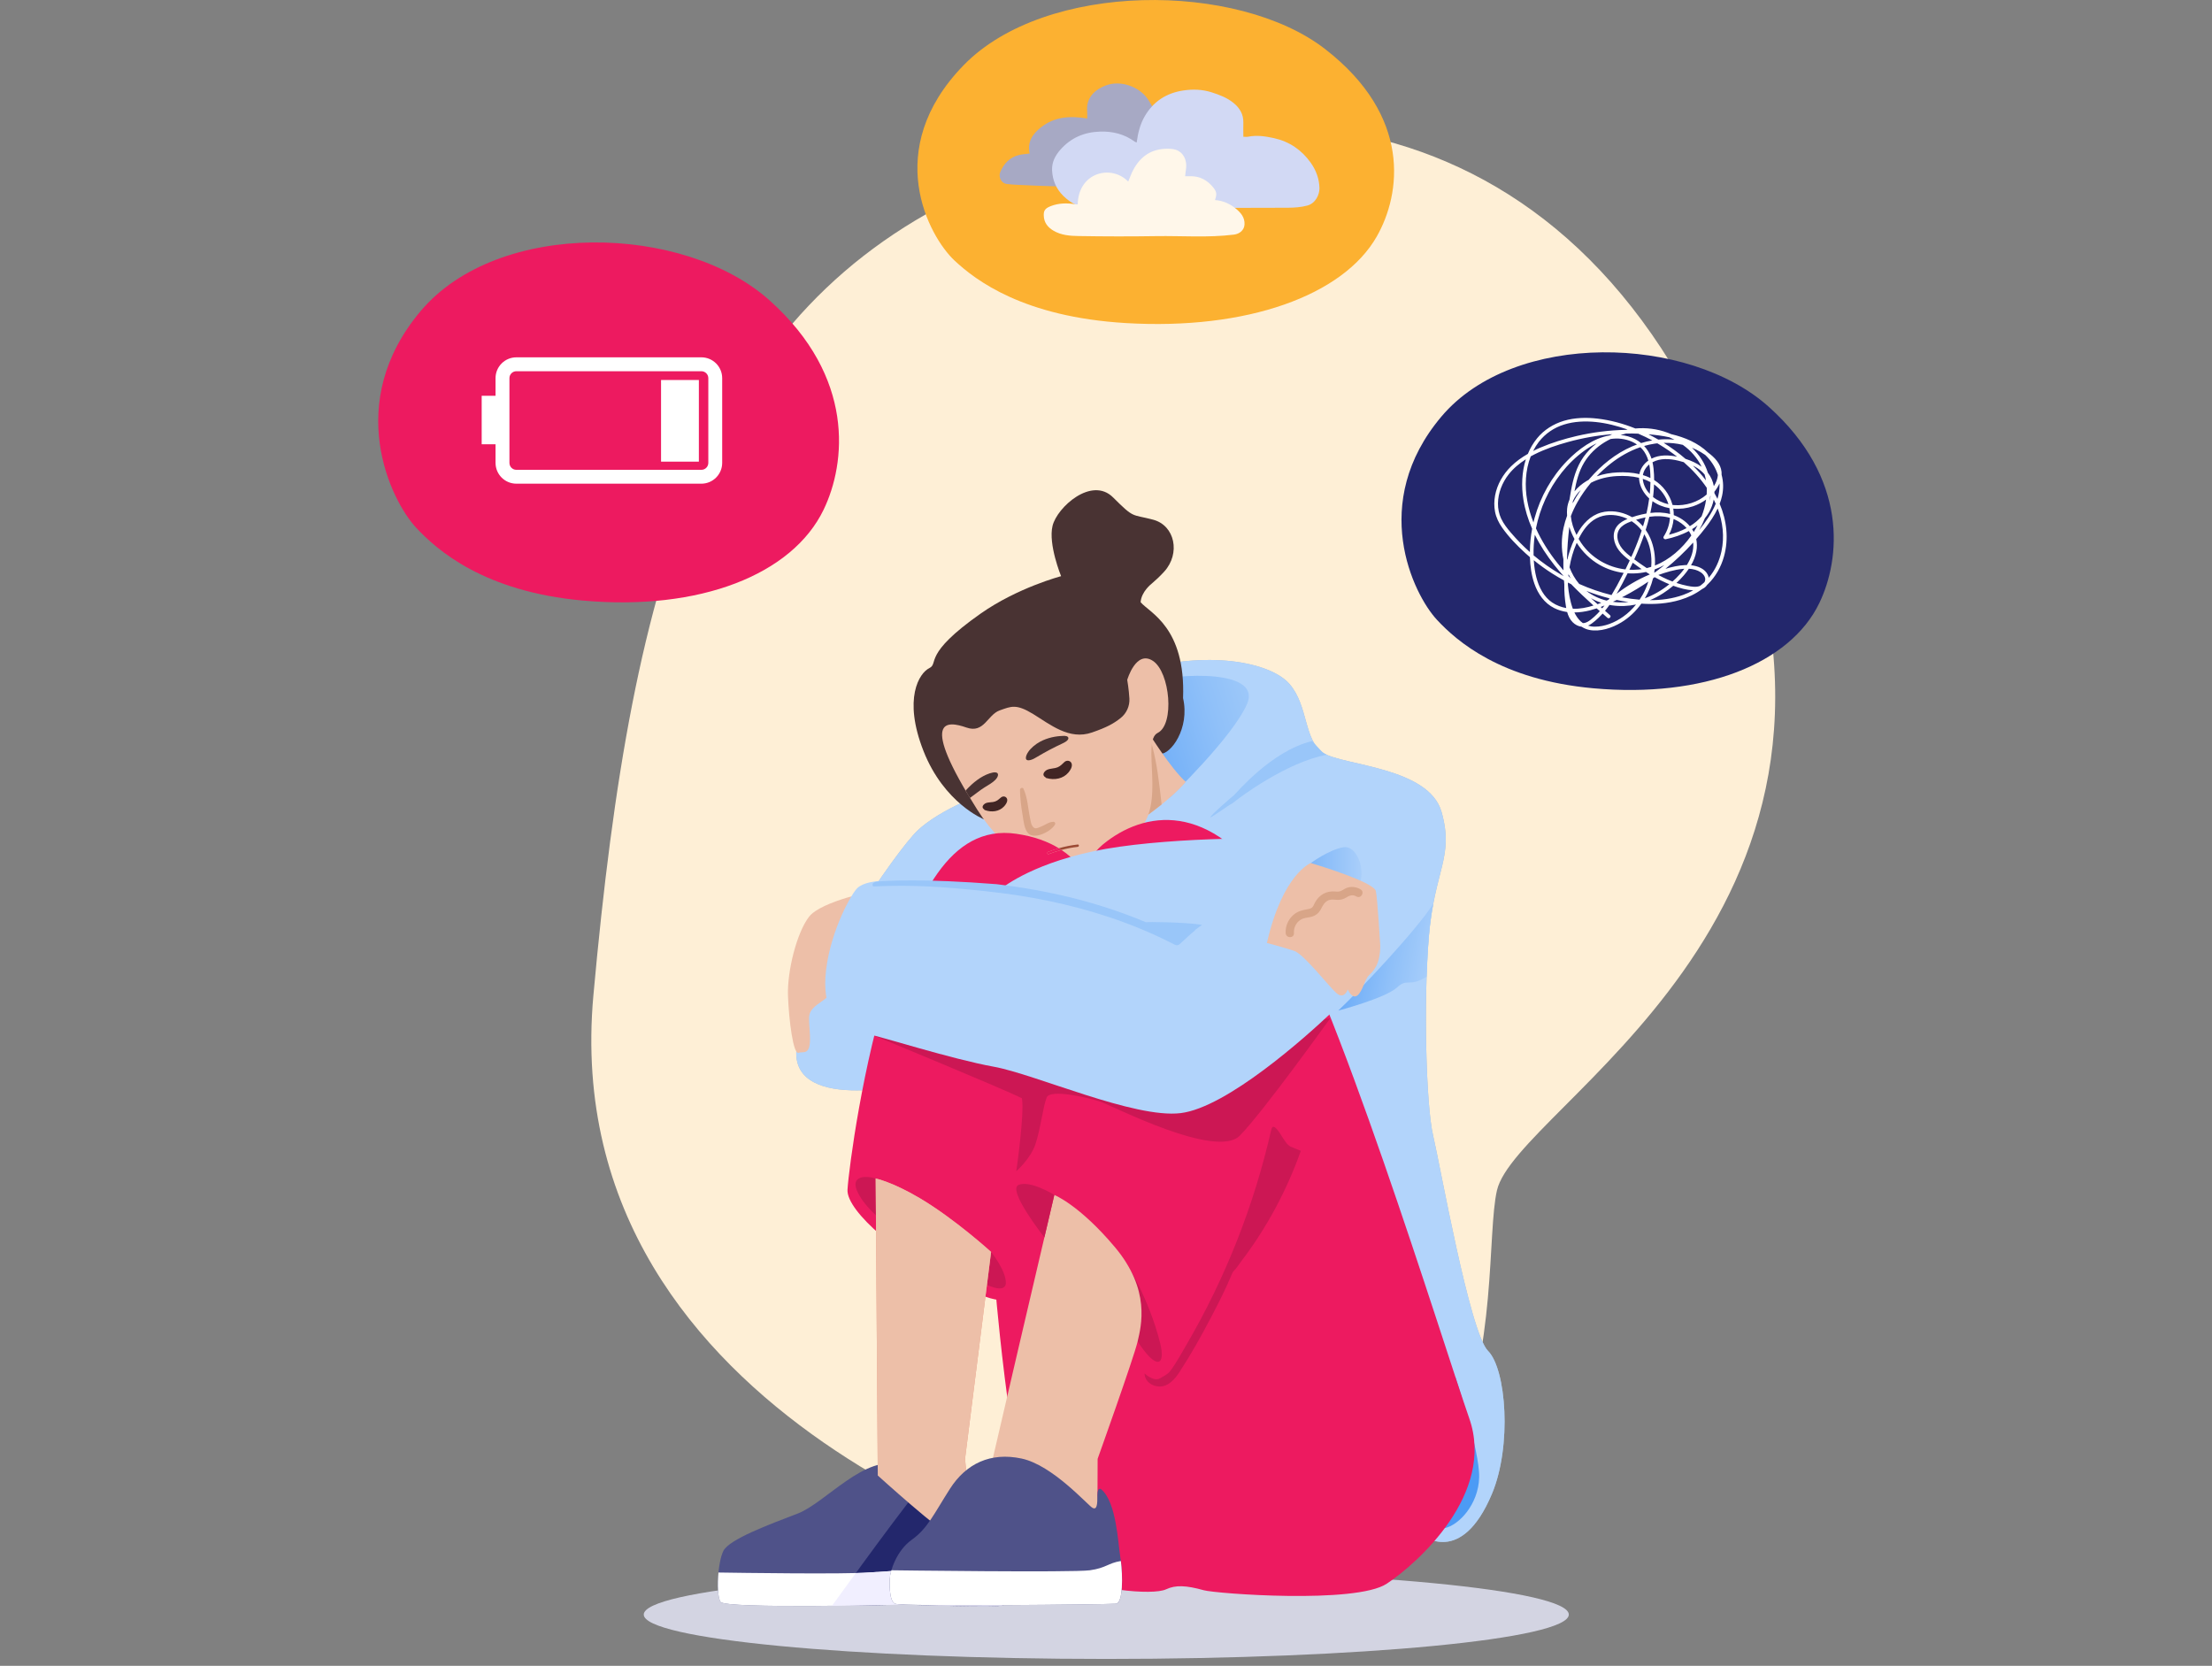
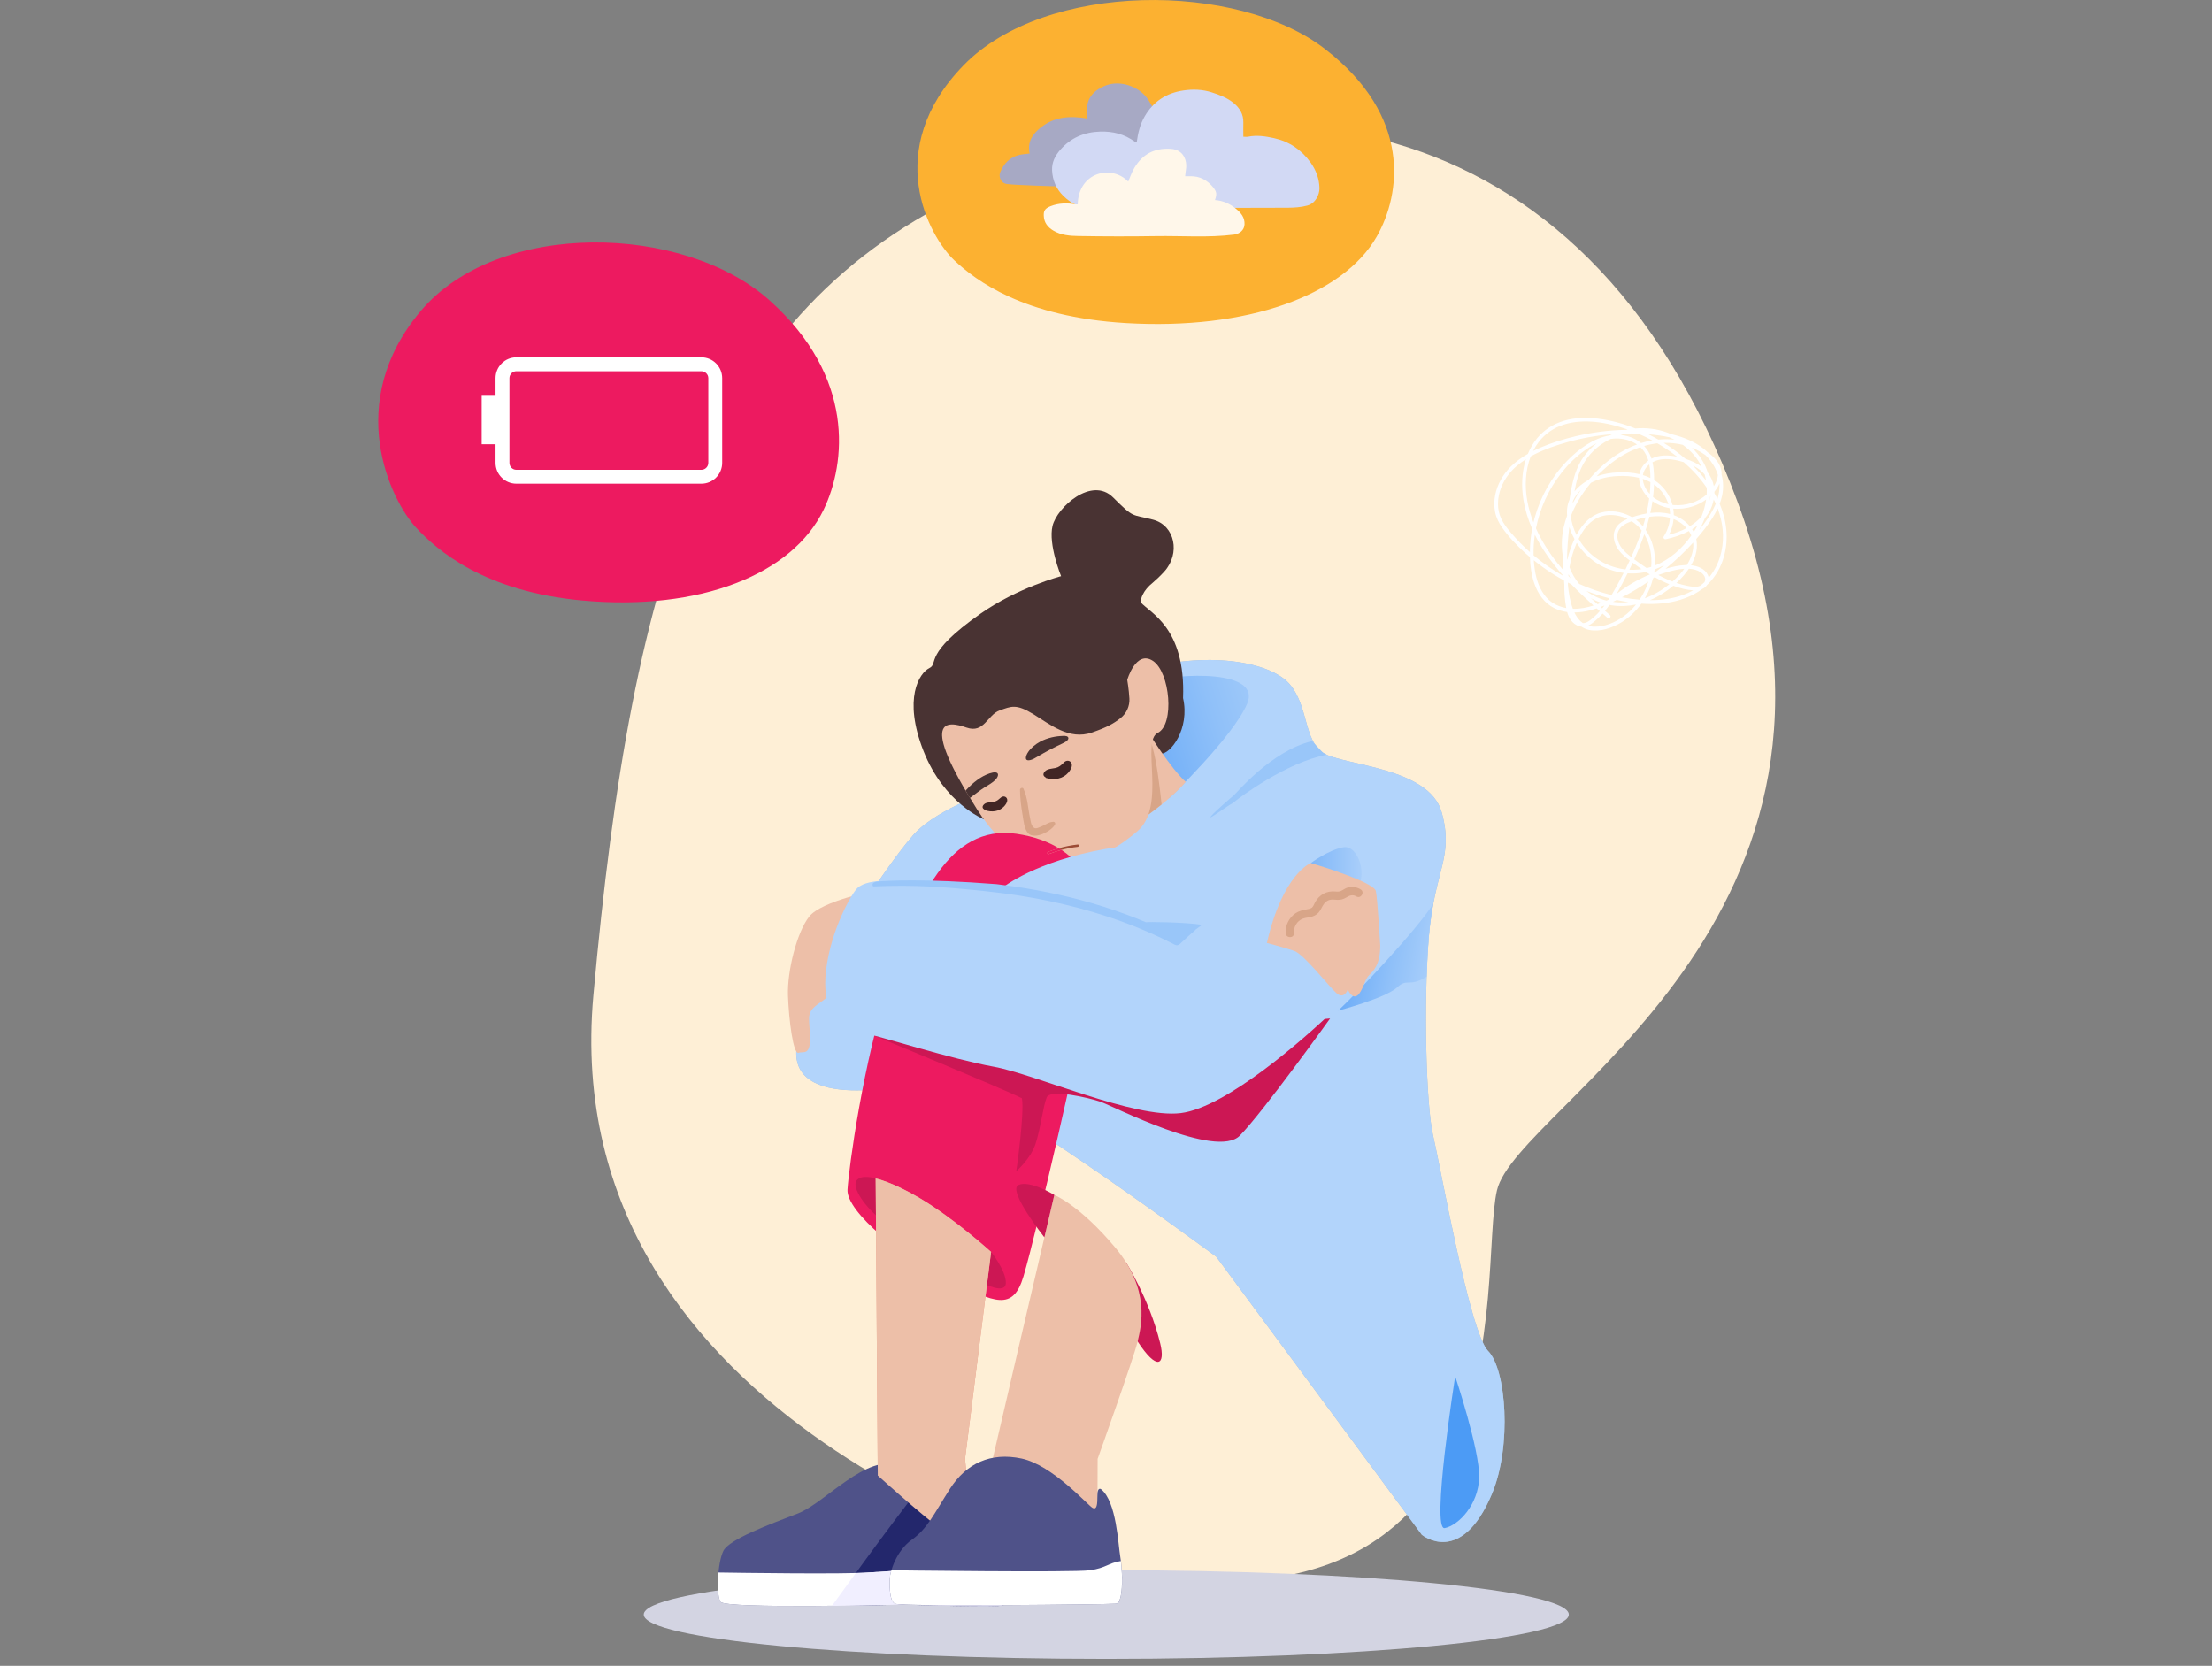
<svg xmlns="http://www.w3.org/2000/svg" width="320" height="241" viewBox="0 0 320 241" fill="none">
  <rect x="0" y="0" width="320" height="241" fill="#808080" stroke="none" />
  <g clip-path="url(#clip0_1892_15544)">
    <g clip-path="url(#clip1_1892_15544)">
      <path d="M157.783 226.73C156.33 226.421 80.198 206.523 85.842 144.018C91.482 81.513 102.767 44.857 140.854 27.47C178.942 10.082 228.785 11.96 251.355 72.584C273.924 133.207 219.38 159.995 216.557 172.216C213.735 184.433 222.202 240.358 157.779 226.73H157.783Z" fill="#FEEFD6" />
      <path d="M160.041 240.003C196.995 240.003 226.953 237.127 226.953 233.581C226.953 230.034 196.995 227.159 160.041 227.159C123.086 227.159 93.129 230.034 93.129 233.581C93.129 237.127 123.086 240.003 160.041 240.003Z" fill="#D3D4E2" />
      <path d="M205.694 222.044C205.694 222.044 211.373 226.758 215.839 216.101C218.73 209.197 217.911 198.084 215.266 195.438C212.618 192.791 208.343 168.584 207.326 164.303C206.309 160.022 205.899 144.961 206.715 135.394C207.531 125.827 210.38 123.996 208.547 117.481C206.715 110.967 194.294 110.766 191.441 108.935C188.591 107.103 189.299 102.134 186.554 98.962C183.813 95.794 174.651 93.962 164.151 97.131C154.03 100.187 151.478 113.007 147.021 113.617C142.563 114.228 135.786 117.28 132.759 120.132C129.732 122.98 116.7 141.707 115.274 151.274C113.847 160.841 130.958 157.375 135.029 155.953C139.1 154.531 175.961 181.825 175.961 181.825L205.694 222.048V222.044Z" fill="#ABBBCC" />
      <path d="M205.694 222.044C205.694 222.044 211.373 226.758 215.839 216.101C218.73 209.197 217.911 198.084 215.266 195.438C212.618 192.791 208.343 168.584 207.326 164.303C206.309 160.022 205.899 144.961 206.715 135.394C207.531 125.827 210.38 123.996 208.547 117.481C206.715 110.967 194.294 110.766 191.441 108.935C188.591 107.103 189.299 102.134 186.554 98.962C183.813 95.794 174.651 93.962 164.151 97.131C154.03 100.187 151.478 113.007 147.021 113.617C142.563 114.228 135.786 117.28 132.759 120.132C129.732 122.98 116.7 141.707 115.274 151.274C113.847 160.841 130.958 157.375 135.029 155.953C139.1 154.531 175.961 181.825 175.961 181.825L205.694 222.048V222.044Z" fill="#B2D4FB" />
      <path d="M191.441 108.93C191.275 108.826 189.961 107.338 189.817 107.215C183.93 108.614 178.803 114.815 178.51 115.043C178.336 115.178 174.976 118.064 175.111 118.238C175.189 118.339 177.957 116.341 178.077 116.341C178.162 116.341 178.927 115.727 178.997 115.669C179.07 115.611 186.017 110.275 191.944 109.193C191.754 109.108 191.584 109.023 191.441 108.93Z" fill="#99C6F9" />
      <path d="M169.257 115.356C169.257 115.356 178.3 106.693 180.414 101.825C182.529 96.96 171.07 97.173 165.14 98.834C159.206 100.5 158.564 111.465 159.55 115.445C160.536 119.424 169.257 115.356 169.257 115.356Z" fill="url(#paint0_linear_1892_15544)" />
      <path d="M206.715 135.39C206.866 133.598 207.09 132.075 207.345 130.746C204.906 134.602 196.59 143.381 193.598 146.205C193.598 146.205 200.425 144.42 202.126 142.84C203.638 141.437 203.808 142.906 206.382 141.294C206.452 139.204 206.564 137.199 206.719 135.39H206.715Z" fill="url(#paint1_linear_1892_15544)" />
      <path d="M210.516 199.12C210.516 199.12 214.084 209.815 213.983 213.741C213.883 217.666 211.026 220.661 209.004 221.074C206.982 221.488 210.512 199.12 210.512 199.12H210.516Z" fill="#4C9BF5" />
      <path d="M165.013 87.127C166.289 88.649 171.539 90.732 171.148 100.998C172.157 105.41 169.335 109.15 167.866 109.054C165.701 108.911 142.32 118.52 142.32 118.52C142.32 118.52 136.575 116.225 133.594 108.64C130.614 101.052 132.991 97.377 134.433 96.662C135.875 95.948 133.397 94.719 141.86 88.773C147.222 85.005 153.504 83.356 153.504 83.356C153.504 83.356 151.618 78.754 152.267 76.076C152.916 73.395 157.927 68.866 161.027 71.965C164.128 75.064 163.656 74.349 166.815 75.184C169.973 76.018 170.808 80.071 168.423 82.695C167.8 83.379 167.182 83.951 166.614 84.434C166.614 84.434 165.114 85.57 165.009 87.123L165.013 87.127Z" fill="#493333" />
      <path d="M166.157 106.006C166.157 106.006 169.389 111.207 171.538 113.115C169.381 115.654 165.441 118.331 165.441 118.331L166.157 106.006Z" fill="#EDBFA8" />
      <path d="M167.734 113.736C167.429 111.198 167.011 108.609 166.145 106.187L165.441 118.33C165.441 118.33 166.621 117.527 168.043 116.383C167.958 115.498 167.842 114.617 167.734 113.733V113.736Z" fill="#D8A588" />
      <path d="M163.072 98.359C163.072 98.359 164.333 93.977 166.799 95.619C169.266 97.261 169.95 104.796 167.483 106.028C165.017 107.261 168.794 116.584 164.549 120.247C160.304 123.91 149.847 130.525 141.353 117.102C132.86 103.683 136.989 104.27 139.826 105.259C142.378 106.148 142.846 103.401 144.628 102.771C146.271 102.192 146.99 101.79 149.456 103.297C151.923 104.804 154.668 107.114 157.973 105.97C160.161 105.213 161.105 104.672 162.083 103.907C162.952 103.227 163.447 102.168 163.385 101.063C163.312 99.738 163.072 98.359 163.072 98.359Z" fill="#EDBFA8" />
-       <path d="M144.08 187.381C144.08 187.381 144.714 175.774 143.833 170.875C142.955 165.975 150.258 152.939 152.028 147.831C153.803 142.723 153.594 127.082 159.54 122.179C165.486 117.28 175.085 115.715 183.953 129.061C192.822 142.406 208.754 194.351 212.554 205.205C216.354 216.062 205.085 226.17 200.608 229.122C196.127 232.074 175.912 230.559 174.134 230.061C171.582 229.346 170.04 229.292 168.702 229.925C166.762 230.845 157.839 230.037 152.527 227.321C147.211 224.609 144.08 187.377 144.08 187.377V187.381Z" fill="#ED1A60" />
      <path d="M157.228 144.96C156.587 149.284 150.069 177.907 148.062 184.649C146.531 189.808 143.833 188.343 137.752 185.449C130.592 182.041 122.412 175.303 122.605 172.104C122.806 168.908 124.843 153.712 128.717 141.908C132.583 130.104 137.249 119.2 147.022 120.626C149.651 121.008 151.658 121.785 153.185 122.724C152.659 122.871 152.141 123.049 151.619 123.242C151.418 123.319 151.522 123.636 151.719 123.559C152.326 123.327 152.937 123.126 153.56 122.964C157.371 125.502 157.978 129.049 158.125 129.482C158.125 129.482 158.442 136.75 157.228 144.96Z" fill="#ED1A60" />
-       <path d="M167.82 199.401C168.342 199.085 168.918 198.837 169.262 198.385C170.163 197.203 170.886 195.839 171.636 194.556C177.28 184.893 181.417 174.383 183.899 163.472C184.069 162.722 184.452 162.954 185.051 163.789C185.994 165.265 186.16 165.562 186.706 165.887L188.182 166.497C186.145 172.243 183.234 177.656 179.542 182.509C179.372 182.733 178.865 183.51 178.347 184.023C177.211 186.689 176.526 188.034 175.185 190.603C173.786 193.285 172.297 195.939 170.646 198.474C169.993 199.479 169.073 200.588 167.759 200.591C166.668 200.591 165.594 199.846 165.578 198.694C165.578 198.694 166.893 199.958 167.82 199.398V199.401Z" fill="#CC1754" />
      <path d="M126.682 170.496C126.682 170.496 124.587 169.816 123.906 170.806C123.226 171.795 125.02 174.573 127.799 176.737C130.583 178.9 127.973 171.362 126.682 170.496Z" fill="#CC1754" />
      <path d="M143.38 181.122C143.38 181.122 145.556 183.834 145.51 185.608C145.464 187.381 142.154 185.608 142.154 185.608L143.38 181.122Z" fill="#CC1754" />
      <path d="M126.985 213.466L126.68 170.496C126.68 170.496 129.034 170.96 133.051 173.336C138.134 176.346 143.377 181.122 143.377 181.122L139.607 211.055L140.172 216.989C140.172 216.989 140.574 217.774 140.814 219.107C141.053 220.444 138.622 222.105 137.504 222.039C136.383 221.97 126.981 213.462 126.981 213.462L126.985 213.466Z" fill="#ED9B86" />
      <path d="M138.26 218.98C138.26 218.98 135.384 213.709 130.292 211.974C125.201 210.24 119.448 217.422 115.374 218.98C111.299 220.537 105.488 222.693 104.649 224.37C103.811 226.046 103.571 230.656 104.232 231.734C104.889 232.812 130.834 232.128 130.834 232.128C130.834 232.128 144.921 232.63 145.157 232.213C145.397 231.796 141.859 218.199 141.02 216.704C140.181 215.208 140.181 216.646 140.181 216.646C140.181 216.646 140.197 219.362 139.764 219.64C138.925 220.177 138.268 218.983 138.268 218.983L138.26 218.98Z" fill="#4F5289" />
      <path d="M141.017 216.704C140.178 215.209 140.178 216.646 140.178 216.646C140.178 216.646 140.194 219.362 139.757 219.64C138.918 220.178 138.261 218.984 138.261 218.984C138.261 218.984 136.745 216.213 133.973 214.026C132.35 216.105 130.749 218.199 129.164 220.309C126.183 224.281 123.28 228.303 120.361 232.322C125.944 232.264 130.826 232.136 130.826 232.136C130.826 232.136 144.914 232.638 145.15 232.221C145.389 231.804 141.852 218.207 141.013 216.712L141.017 216.704Z" fill="#23276C" />
      <path d="M130.827 232.132C130.827 232.132 144.915 232.635 145.151 232.217C145.259 232.028 144.59 229.122 143.747 225.865C139.534 226.066 138.726 226.588 137.268 226.781C135.741 226.986 129.757 227.187 125.763 227.492C122.187 227.766 107.071 227.55 103.936 227.5C103.766 229.258 103.839 231.101 104.226 231.734C104.883 232.812 130.827 232.128 130.827 232.128V232.132Z" fill="white" />
      <path d="M143.746 225.865C139.533 226.066 138.725 226.588 137.267 226.781C135.74 226.986 129.756 227.187 125.762 227.492C125.29 227.527 124.618 227.554 123.802 227.577C122.654 229.157 121.506 230.738 120.357 232.318C125.94 232.26 130.823 232.132 130.823 232.132C130.823 232.132 144.91 232.635 145.146 232.217C145.254 232.028 144.585 229.122 143.743 225.865H143.746Z" fill="#F1EFFF" />
      <path d="M162.876 182.59C162.876 182.59 166.255 187.91 167.836 194.32C168.632 197.539 167.372 198.374 164.565 194.058C161.759 189.742 162.876 182.59 162.876 182.59Z" fill="#CC1754" />
      <path d="M142.154 217.495C142.154 217.086 152.523 172.876 152.523 172.876C152.523 172.876 156.145 174.302 161.306 180.449C166.467 186.6 165.11 191.793 164.565 194.115C164.02 196.438 158.789 211.054 158.789 211.054L158.77 216.328C158.77 216.328 159.099 219.118 158.635 220.745C158.175 222.371 142.154 217.495 142.154 217.495Z" fill="#EDBFA8" />
      <path d="M126.985 213.466L126.68 170.496C126.68 170.496 129.034 170.96 133.051 173.336C138.134 176.346 143.377 181.122 143.377 181.122L139.607 211.055L140.172 216.989C140.172 216.989 140.574 217.774 140.814 219.107C141.053 220.444 138.622 222.105 137.504 222.039C136.383 221.97 126.981 213.462 126.981 213.462L126.985 213.466Z" fill="#EDBFA8" />
      <path d="M128.721 228.38C128.721 228.38 128.509 231.583 129.471 232.012C130.434 232.441 160.256 232.12 161.431 232.012C162.606 231.904 162.394 227.097 162.073 225.281C161.752 223.465 161.539 217.268 159.293 215.452C159.293 215.452 158.756 215.023 158.756 216.34C158.756 217.658 158.698 218.496 158.037 218.137C157.379 217.778 152.284 211.97 147.792 211.012C143.3 210.054 139.762 211.735 137.427 215.386C135.092 219.037 134.191 221.131 131.914 222.75C129.637 224.366 128.744 227.418 128.725 228.38H128.721Z" fill="#4F5289" />
      <path d="M161.427 232.012C162.498 231.916 162.417 227.92 162.15 225.834C160.252 226.147 160.059 226.835 157.673 227.175C155.218 227.526 128.949 227.175 128.949 227.175C128.798 227.685 128.725 228.114 128.721 228.38C128.721 228.38 128.509 231.583 129.471 232.012C130.434 232.441 160.256 232.12 161.431 232.012H161.427Z" fill="white" />
      <path d="M152.524 172.872C152.524 172.872 149.01 170.697 147.343 171.427C145.673 172.157 151.086 179.012 151.086 179.012L152.524 172.876V172.872Z" fill="#CC1754" />
      <path d="M192.414 147.348C192.414 147.348 182.753 160.844 179.355 164.298C175.957 167.752 160.899 159.959 159.171 159.379C157.439 158.8 151.957 157.513 151.427 158.757C150.894 160.005 150.515 163.46 149.773 165.585C149.034 167.71 147.02 169.437 147.02 169.437C147.02 169.437 148.234 161.095 147.836 158.889C145.184 157.544 126.484 149.84 126.484 149.84L175.226 148.97L192.414 147.34V147.348Z" fill="#CC1754" />
      <path d="M126.706 128.81C126.706 128.81 122.921 137.14 122.623 140.181C122.623 140.181 121.367 143.164 118.951 144.817C116.534 146.467 117.045 146.722 117.172 149.771C117.3 152.819 116.283 152.058 115.521 152.313C114.76 152.568 114.122 147.611 113.994 144.056C113.867 140.498 115.266 134.911 117.045 132.623C118.823 130.336 126.706 128.813 126.706 128.813V128.81Z" fill="#EDBFA8" />
      <path d="M121.332 147.839C121.332 147.839 118.8 146.131 119.508 140.304C120.215 134.477 123.223 129.215 124.046 128.462C124.87 127.708 126.517 127.414 128.341 127.414C130.166 127.414 144.687 128.686 144.687 128.686C144.687 128.686 148.672 125.185 158.132 123.164C167.592 121.147 184.131 121.07 187.494 121.53C190.858 121.99 194.867 121.854 196.274 122.113C200.468 122.882 198.415 130.019 198.211 130.077C198.006 130.135 196.274 140.354 196.274 140.354C196.274 140.354 195.624 143.65 192.327 146.768C189.029 149.886 177.52 160.226 170.801 161.037C164.082 161.853 149.77 155.408 143.755 154.322C137.739 153.236 127.317 149.921 125.566 149.6C123.814 149.28 121.328 147.839 121.328 147.839H121.332Z" fill="#B2D4FB" />
      <path d="M146.326 128.196C148.63 128.524 150.918 128.934 153.188 129.44C157.49 130.398 161.716 131.716 165.779 133.424C165.868 133.358 171.346 133.389 173.898 133.798L172.889 134.54C172.881 134.664 172.475 134.927 172.355 135.035C171.794 135.549 171.234 136.067 170.673 136.58C170.468 136.77 170.194 136.801 169.947 136.673C166.9 135.097 163.73 133.775 160.475 132.69C154.684 130.762 148.661 129.568 142.591 128.934C136.518 128.3 132.424 127.983 126.323 128.242C126.323 128.242 125.817 127.632 127.077 127.524C128.337 127.415 133.622 127.087 144.188 127.918L146.326 128.196Z" fill="#99C6F9" />
      <path d="M189.639 124.861C189.639 124.861 192.182 122.956 194.344 122.574C196.505 122.191 198.078 126.874 195.983 129.034C193.883 131.194 189.643 124.861 189.643 124.861H189.639Z" fill="url(#paint2_linear_1892_15544)" />
      <path d="M183.283 136.422C183.283 136.422 185.8 137.083 187.223 137.565C188.645 138.048 192.179 142.646 193.323 143.663C194.467 144.679 194.974 143.153 194.974 143.153C194.974 143.153 195.608 144.613 196.373 144.01C197.135 143.408 197.39 141.754 198.024 141.12C198.658 140.487 199.675 139.594 199.675 136.8C199.675 136.8 199.292 130.193 199.041 128.922C198.786 127.651 190.907 125.236 189.635 124.857C189.635 124.857 185.568 126.384 183.279 136.418L183.283 136.422Z" fill="#EDBFA8" />
      <path d="M196.831 128.663C196.282 128.346 195.636 128.226 195.014 128.392C194.712 128.473 194.45 128.632 194.183 128.794C193.858 128.991 193.607 129.022 193.232 128.979C191.925 128.836 190.839 129.431 190.216 130.598C190.085 130.842 189.996 131.155 189.768 131.329C189.555 131.487 189.238 131.526 188.983 131.572C188.419 131.68 187.885 131.8 187.402 132.132C186.478 132.774 185.917 133.875 185.991 135.003C186.041 135.768 187.24 135.772 187.185 135.003C187.127 134.122 187.611 133.237 188.461 132.909C188.906 132.739 189.401 132.743 189.853 132.592C190.325 132.438 190.711 132.155 190.97 131.734C191.241 131.302 191.384 130.842 191.786 130.498C192.2 130.146 192.617 130.1 193.135 130.162C193.727 130.231 194.202 130.173 194.716 129.864C195.223 129.559 195.663 129.37 196.22 129.694C196.889 130.081 197.492 129.049 196.823 128.663H196.831Z" fill="#D8A588" />
      <path d="M84.31 86.883C70.034 85.597 63.226 79.596 60.187 76.328C56.503 72.367 49.641 58.283 60.867 44.988C72.094 31.689 98.951 32.369 111.337 43.462C123.724 54.555 122.402 66.989 119.15 73.735C114.623 83.128 101.247 88.41 84.314 86.883H84.31Z" fill="#ED1A60" />
-       <path d="M230.513 99.576C217.121 98.37 210.73 92.737 207.881 89.673C204.425 85.96 197.988 72.745 208.519 60.269C219.054 47.793 244.244 48.43 255.865 58.84C267.486 69.249 266.245 80.913 263.195 87.242C258.95 96.052 246.398 101.009 230.513 99.576Z" fill="#23276C" />
      <path d="M248.779 72.876C248.926 72.494 249.046 72.1 249.131 71.698C249.347 70.686 249.32 69.662 249.057 68.696C249.065 68.557 249.061 68.418 249.049 68.279C248.93 67.073 248.025 66.153 247.086 65.462C245.644 64.075 243.738 63.271 241.758 62.807C241.584 62.73 241.407 62.661 241.229 62.595C239.736 62.042 238.144 61.849 236.578 61.988C234.815 61.281 232.967 60.779 231.1 60.562C229.484 60.373 227.814 60.416 226.244 60.879C224.733 61.328 223.36 62.185 222.359 63.414C221.798 64.102 221.362 64.859 221.029 65.663C220.144 66.169 219.309 66.764 218.582 67.483C217.434 68.619 216.587 70.079 216.289 71.675C216.143 72.459 216.131 73.259 216.282 74.043C216.444 74.87 216.815 75.631 217.298 76.319C218.249 77.675 219.436 78.904 220.658 80.017C220.878 80.218 221.099 80.411 221.327 80.604C221.369 81.898 221.543 83.208 221.969 84.429C222.483 85.913 223.414 87.269 224.856 87.98C225.448 88.274 226.07 88.451 226.712 88.544C226.867 89.093 227.106 89.615 227.512 90.02C227.868 90.376 228.324 90.615 228.804 90.669C229.14 90.89 229.515 91.056 229.94 91.137C231.494 91.434 233.218 90.843 234.541 90.047C235.685 89.359 236.667 88.413 237.448 87.331C239.346 87.459 241.26 87.327 243.08 86.778C244.205 86.439 245.28 85.928 246.223 85.229C246.44 85.132 246.637 85.001 246.803 84.823C246.869 84.754 246.927 84.677 246.977 84.599C247.004 84.576 247.031 84.553 247.059 84.526C248.191 83.432 248.976 82.026 249.397 80.515C250.113 77.961 249.796 75.291 248.779 72.888V72.876ZM248.756 70.199C248.767 70.875 248.651 71.536 248.458 72.173C248.319 71.891 248.172 71.613 248.017 71.343C248.017 71.273 248.017 71.204 248.017 71.138C248.303 70.778 248.559 70.377 248.748 69.952C248.752 70.033 248.756 70.118 248.76 70.199H248.756ZM244.028 81.748C243.943 81.748 243.858 81.748 243.772 81.752C242.818 81.798 241.859 82.011 240.931 82.293C242.361 81.13 243.707 79.858 244.944 78.491C245.064 79.615 244.654 80.743 244.028 81.748ZM246.56 84.24C246.359 84.425 246.154 84.599 245.937 84.762C245.385 84.99 244.723 84.877 244.159 84.769C243.606 84.661 243.061 84.514 242.528 84.337C242.899 83.993 243.254 83.629 243.579 83.251C243.842 82.946 244.089 82.621 244.321 82.281C244.635 82.296 244.948 82.343 245.249 82.432C245.779 82.59 246.332 82.888 246.591 83.398C246.742 83.695 246.711 83.989 246.568 84.24H246.56ZM228.985 90.144C228.873 90.067 228.765 89.982 228.66 89.885C228.278 89.522 227.988 89.078 227.76 88.602C228.514 88.602 229.275 88.49 230.006 88.305C230.334 88.22 230.663 88.123 230.984 88.015C231.135 88.15 231.285 88.285 231.436 88.417C231.316 88.552 231.193 88.683 231.065 88.815C230.771 89.112 230.458 89.394 230.13 89.649C229.813 89.897 229.445 90.136 229.028 90.144C229.012 90.144 228.997 90.144 228.981 90.144H228.985ZM222.034 77.351C222.804 78.912 223.77 80.38 224.845 81.736C225.282 82.289 225.734 82.822 226.202 83.344C226.063 83.266 225.923 83.185 225.784 83.104C224.396 82.296 223.082 81.373 221.856 80.341C221.833 79.341 221.891 78.34 222.038 77.347L222.034 77.351ZM247.016 66.15C247.696 66.888 248.23 67.765 248.52 68.723C248.477 69.291 248.249 69.847 247.936 70.338C247.805 69.619 247.507 68.963 247.07 68.398C246.633 66.992 245.818 65.771 244.766 64.778C245.199 64.952 245.62 65.153 246.026 65.392C246.243 65.52 246.467 65.663 246.687 65.817C246.8 65.925 246.912 66.038 247.02 66.153L247.016 66.15ZM227.539 88.077C227.13 86.983 226.936 85.801 226.824 84.626C226.824 84.51 226.824 84.398 226.828 84.282C226.983 84.364 227.141 84.441 227.296 84.518C228.332 85.585 229.418 86.605 230.524 87.602C229.554 87.907 228.548 88.104 227.532 88.073L227.539 88.077ZM232.998 63.511C233.238 63.476 233.481 63.453 233.729 63.445C234.807 63.418 235.921 63.696 236.814 64.307C236.574 64.395 236.334 64.488 236.099 64.589C233.713 65.616 231.641 67.309 229.952 69.268C229.909 69.318 229.863 69.372 229.82 69.422C229.712 69.48 229.604 69.542 229.499 69.604C228.854 69.994 228.255 70.496 227.775 71.088C228.034 69.654 228.398 68.225 229.144 66.965C229.874 65.732 230.93 64.716 232.151 63.97C232.426 63.804 232.708 63.654 232.994 63.511H232.998ZM239.76 64.137C239.852 64.191 239.949 64.245 240.042 64.303C240.927 64.836 241.793 65.423 242.617 66.069C241.383 65.81 240.053 65.775 238.913 66.354C238.89 66.281 238.867 66.204 238.84 66.13C238.611 65.512 238.275 64.975 237.85 64.519C238.352 64.372 238.867 64.26 239.385 64.183C239.508 64.164 239.636 64.148 239.763 64.137H239.76ZM246.158 67.521C245.466 67.007 244.662 66.648 243.834 66.385C242.845 65.531 241.789 64.763 240.695 64.079C240.695 64.079 240.687 64.075 240.684 64.071C241.611 64.048 242.543 64.14 243.444 64.357C244.592 65.18 245.551 66.25 246.158 67.517V67.521ZM242.303 75.172C242.941 75.461 243.529 75.875 243.993 76.4C243.189 76.829 242.33 77.134 241.449 77.359C241.812 76.655 242.037 75.879 242.11 75.091C242.176 75.118 242.242 75.145 242.307 75.175L242.303 75.172ZM240.68 77.621C240.544 77.826 240.769 78.054 240.977 78.011C242.11 77.772 243.27 77.389 244.318 76.825C244.426 76.984 244.526 77.15 244.608 77.324C244.631 77.374 244.65 77.424 244.673 77.474C244.673 77.474 244.669 77.482 244.666 77.486C243.355 79.356 241.538 80.975 239.408 81.817C239.485 80.477 239.284 79.128 238.754 77.888C238.569 77.455 238.341 77.042 238.074 76.663C238.275 76.037 238.453 75.403 238.608 74.762C239.593 74.623 240.626 74.638 241.584 74.917C241.519 75.875 241.205 76.818 240.672 77.625L240.68 77.621ZM229.499 85.492C230.59 85.917 231.703 86.276 232.836 86.562C232.793 86.628 232.751 86.694 232.708 86.759C232.608 86.802 232.511 86.848 232.41 86.891C231.355 86.624 230.354 86.16 229.499 85.492ZM230.137 69.855C231.301 69.241 232.623 68.943 233.934 68.874C234.974 68.82 236.075 68.87 237.111 69.121C237.111 69.194 237.115 69.268 237.123 69.345C237.216 70.407 237.8 71.397 238.581 72.115C238.484 72.846 238.352 73.568 238.186 74.287C237.946 74.329 237.707 74.376 237.471 74.434C237.011 74.542 236.555 74.669 236.106 74.824C235.99 74.758 235.878 74.692 235.758 74.635C234.494 74.005 232.998 73.773 231.626 74.152C230.06 74.584 228.947 75.817 228.177 77.192C228.139 77.262 228.104 77.332 228.069 77.401C227.644 76.543 227.338 75.612 227.246 74.673C227.512 73.966 227.841 73.278 228.216 72.621C228.769 71.648 229.418 70.721 230.145 69.855H230.137ZM238.762 69.156C238.414 68.986 238.047 68.843 237.672 68.731C237.773 68.128 238.105 67.591 238.588 67.193C238.716 67.838 238.754 68.507 238.758 69.156H238.762ZM238.762 69.751C238.754 70.323 238.716 70.891 238.662 71.455C238.171 70.933 237.819 70.292 237.684 69.55C237.668 69.457 237.657 69.368 237.653 69.275C238.039 69.399 238.41 69.558 238.762 69.751ZM235.99 80.585C235.898 80.511 235.801 80.442 235.708 80.368C235.221 79.974 234.749 79.538 234.417 79.004C234.1 78.495 233.907 77.869 233.999 77.262C234.084 76.694 234.44 76.246 234.912 75.941C235.264 75.713 235.65 75.546 236.044 75.407C236.601 75.767 237.092 76.219 237.498 76.752C237.142 77.841 236.725 78.916 236.269 79.963C236.18 80.171 236.083 80.38 235.986 80.585H235.99ZM238.677 83.1C237.807 83.463 236.957 83.885 236.145 84.364C235.352 84.827 234.591 85.349 233.864 85.913C234.436 84.947 234.958 83.946 235.457 82.938C235.762 82.961 236.068 82.969 236.373 82.961C236.968 82.946 237.552 82.872 238.117 82.749C238.302 82.868 238.488 82.984 238.673 83.1H238.677ZM228.452 84.476C227.849 83.765 227.381 82.946 227.052 82.069C227.249 80.902 227.57 79.758 228.038 78.676C228.057 78.63 228.081 78.583 228.1 78.537C228.927 79.843 230.06 80.956 231.405 81.721C232.472 82.331 233.667 82.722 234.889 82.884C234.572 83.51 234.247 84.128 233.91 84.742C233.663 85.194 233.404 85.646 233.133 86.091C231.529 85.693 229.959 85.152 228.448 84.476H228.452ZM237.003 82.397C236.57 82.436 236.141 82.443 235.712 82.424C235.766 82.316 235.816 82.208 235.87 82.099C235.983 81.871 236.091 81.64 236.199 81.412C236.59 81.701 236.98 81.991 237.382 82.266C237.421 82.293 237.456 82.316 237.494 82.339C237.332 82.362 237.169 82.385 237.003 82.401V82.397ZM235.148 82.378C232.588 82.084 230.218 80.716 228.738 78.545C228.61 78.355 228.487 78.162 228.371 77.961C228.958 76.767 229.758 75.62 230.945 74.99C232.128 74.364 233.547 74.379 234.792 74.805C235.016 74.882 235.236 74.971 235.445 75.075C235.445 75.075 235.445 75.075 235.441 75.075C234.889 75.307 234.343 75.608 233.961 76.08C233.102 77.15 233.427 78.622 234.212 79.634C234.629 80.175 235.151 80.612 235.689 81.025C235.712 81.045 235.739 81.064 235.766 81.083C235.565 81.516 235.36 81.949 235.148 82.378ZM236.678 75.203C237.131 75.063 237.587 74.944 238.051 74.851C237.943 75.287 237.819 75.72 237.687 76.149C237.386 75.798 237.05 75.481 236.678 75.203ZM227.025 76.234C227.218 76.845 227.477 77.436 227.775 77.981C227.319 78.943 226.971 79.955 226.727 80.994C226.716 80.948 226.704 80.898 226.693 80.851C226.72 79.31 226.843 77.768 227.025 76.234ZM226.913 83.081C226.994 83.243 227.075 83.405 227.164 83.56C227.191 83.606 227.218 83.649 227.246 83.695C227.126 83.568 227.01 83.44 226.89 83.313C226.898 83.235 226.901 83.154 226.909 83.077L226.913 83.081ZM236.818 84.588C236.481 84.796 236.145 84.997 235.805 85.194C236.137 84.982 236.474 84.781 236.818 84.588ZM238.229 82.188C237.896 81.972 237.564 81.744 237.239 81.516C236.965 81.319 236.69 81.122 236.419 80.921C236.957 79.739 237.448 78.529 237.869 77.297C237.892 77.335 237.919 77.378 237.943 77.416C238.735 78.808 239.006 80.419 238.874 82.007C238.662 82.076 238.449 82.138 238.229 82.188ZM241.604 74.364C240.676 74.117 239.702 74.094 238.747 74.206C238.87 73.642 238.975 73.074 239.06 72.502C239.787 73.027 240.629 73.359 241.511 73.514C241.565 73.796 241.596 74.078 241.604 74.364ZM239.141 71.899C239.16 71.752 239.18 71.602 239.191 71.455C239.238 70.999 239.269 70.539 239.284 70.079C240.266 70.775 241.012 71.799 241.368 72.95C240.564 72.768 239.779 72.413 239.137 71.903L239.141 71.899ZM241.928 72.962C241.53 71.52 240.568 70.237 239.296 69.449C239.296 69.194 239.292 68.943 239.28 68.688C239.253 68.085 239.195 67.471 239.06 66.876C240.2 66.25 241.565 66.354 242.791 66.648C243.053 66.71 243.316 66.779 243.579 66.861C244.839 67.958 245.972 69.194 246.908 70.57C246.923 70.894 246.915 71.219 246.896 71.543C245.617 72.66 243.861 73.201 242.172 73.074C242.099 73.07 242.025 73.062 241.952 73.05C241.944 73.023 241.94 72.992 241.928 72.965V72.962ZM246.796 69.503C246.22 68.746 245.582 68.031 244.901 67.363C245.303 67.556 245.682 67.792 246.022 68.074C246.235 68.251 246.428 68.445 246.598 68.65C246.68 68.932 246.745 69.218 246.796 69.503ZM237.568 64.963C237.997 65.45 238.275 66.018 238.457 66.633C237.788 67.108 237.309 67.803 237.162 68.595C236.129 68.352 235.039 68.294 234.003 68.344C232.983 68.391 231.95 68.568 230.984 68.912C231.606 68.259 232.271 67.653 232.975 67.096C234.27 66.072 235.731 65.23 237.301 64.697C237.394 64.782 237.483 64.871 237.568 64.967V64.963ZM228.695 70.879C228.255 71.501 227.856 72.15 227.501 72.822C227.52 72.703 227.539 72.587 227.555 72.467C227.818 71.872 228.212 71.335 228.695 70.879ZM230.145 86.531C230.621 86.806 231.127 87.03 231.649 87.207C231.471 87.277 231.293 87.347 231.111 87.408C230.787 87.118 230.466 86.825 230.145 86.531ZM235.016 86.218C236.199 85.592 237.347 84.901 238.453 84.147C238.244 84.812 237.97 85.449 237.637 86.044C237.498 86.288 237.351 86.527 237.193 86.759C236.334 86.69 235.484 86.57 234.645 86.411C234.769 86.346 234.892 86.284 235.016 86.218ZM239.446 82.791C239.4 82.81 239.35 82.826 239.303 82.845C239.327 82.691 239.35 82.536 239.369 82.382C239.852 82.204 240.32 81.991 240.772 81.744C240.649 81.844 240.529 81.949 240.405 82.049C240.092 82.3 239.771 82.548 239.446 82.791ZM244.789 76.551C245.06 76.385 245.323 76.203 245.574 76.006C245.404 76.331 245.218 76.648 245.025 76.957C244.955 76.818 244.878 76.682 244.789 76.555V76.551ZM244.464 76.126C243.85 75.4 243.034 74.855 242.137 74.526C242.137 74.21 242.114 73.897 242.064 73.584C243.03 73.669 244.016 73.549 244.928 73.244C245.601 73.019 246.243 72.691 246.815 72.27C246.695 73.097 246.471 73.916 246.162 74.704C245.678 75.264 245.095 75.74 244.461 76.126H244.464ZM247.41 71.783C247.41 71.783 247.445 71.752 247.461 71.737C247.434 71.984 247.387 72.231 247.325 72.475C247.36 72.247 247.391 72.015 247.41 71.787V71.783ZM242.238 63.611C241.461 63.526 240.676 63.522 239.903 63.599C239.439 63.329 238.963 63.074 238.476 62.831C239.477 62.912 240.502 63.043 241.503 63.263C241.754 63.368 241.998 63.487 242.238 63.611ZM236.995 62.738C237.687 63.032 238.364 63.36 239.025 63.715C238.48 63.808 237.939 63.936 237.409 64.102C236.864 63.654 236.218 63.321 235.507 63.124C235.151 63.028 234.796 62.966 234.444 62.935C234.707 62.854 234.97 62.78 235.236 62.719C235.824 62.707 236.408 62.715 236.995 62.738ZM232.836 63.001C230.489 63.391 228.34 64.998 226.708 66.671C224.47 68.97 222.85 71.86 221.999 74.951C221.941 75.16 221.887 75.373 221.837 75.585C221.439 74.561 221.13 73.506 220.936 72.421C220.561 70.323 220.658 68.031 221.443 66.022C221.624 65.922 221.81 65.821 221.999 65.728C223.526 64.96 225.166 64.407 226.813 63.951C228.916 63.368 231.073 62.985 233.245 62.815C233.106 62.873 232.971 62.935 232.832 63.001H232.836ZM225.865 68.433C226.832 67.212 227.961 66.092 229.229 65.18C229.774 64.786 230.361 64.43 230.98 64.14C230.249 64.705 229.6 65.373 229.066 66.126C228.042 67.579 227.57 69.314 227.261 71.041C227.188 71.459 227.118 71.876 227.048 72.293C226.874 72.703 226.755 73.135 226.708 73.595C226.677 73.927 226.677 74.267 226.704 74.608C226.496 75.175 226.322 75.755 226.194 76.35C225.873 77.841 225.85 79.41 226.171 80.902C226.159 81.439 226.163 81.976 226.179 82.513C225.881 82.169 225.587 81.817 225.301 81.458C224.079 79.924 223.005 78.24 222.2 76.443C222.777 73.541 224.029 70.763 225.869 68.441L225.865 68.433ZM231.564 87.81C231.749 87.741 231.935 87.671 232.117 87.598C232.008 87.737 231.9 87.876 231.788 88.011C231.715 87.945 231.637 87.876 231.564 87.81ZM233.883 86.798C234.448 86.918 235.016 87.022 235.592 87.107C234.846 87.184 234.081 87.173 233.331 87.064C233.516 86.976 233.702 86.887 233.887 86.798H233.883ZM239.137 83.668C239.215 83.61 239.296 83.556 239.373 83.498C239.903 83.796 240.444 84.07 241.001 84.313C241.163 84.383 241.329 84.453 241.495 84.522C240.432 85.384 239.234 86.091 237.95 86.558C238.48 85.67 238.886 84.688 239.137 83.672V83.668ZM240.544 83.517C240.328 83.409 240.115 83.301 239.903 83.185C241.028 82.783 242.214 82.424 243.405 82.304C243.49 82.296 243.575 82.289 243.66 82.285C243.297 82.783 242.887 83.239 242.485 83.637C242.311 83.807 242.133 83.969 241.952 84.132C241.472 83.95 241.001 83.745 240.544 83.517ZM246.633 74.978C246.857 74.708 247.062 74.414 247.24 74.101C247.561 73.537 247.793 72.915 247.917 72.27C248.017 72.471 248.114 72.672 248.207 72.876C247.921 73.576 247.546 74.24 247.14 74.87C246.73 75.5 246.278 76.107 245.802 76.694C246.119 76.141 246.401 75.57 246.637 74.975L246.633 74.978ZM222.637 63.901C223.557 62.715 224.829 61.865 226.26 61.42C227.74 60.957 229.322 60.899 230.856 61.053C232.426 61.215 233.968 61.617 235.453 62.139C235.368 62.154 235.283 62.174 235.198 62.189C232.801 62.232 230.404 62.541 228.069 63.082C226.283 63.499 224.512 64.044 222.823 64.763C222.475 64.909 222.131 65.072 221.791 65.242C222.03 64.77 222.309 64.322 222.633 63.897L222.637 63.901ZM218.605 77.103C218.056 76.458 217.519 75.786 217.159 75.013C216.842 74.333 216.699 73.58 216.707 72.83C216.719 71.316 217.322 69.812 218.253 68.626C218.938 67.753 219.804 67.038 220.739 66.443C220.148 68.306 220.074 70.346 220.38 72.262C220.612 73.73 221.052 75.145 221.648 76.497C221.45 77.548 221.338 78.614 221.327 79.681C221.327 79.743 221.327 79.808 221.327 79.874C220.356 79.016 219.448 78.089 218.609 77.103H218.605ZM224.566 87.18C223.959 86.775 223.468 86.214 223.097 85.592C222.324 84.302 222.019 82.776 221.903 81.292C221.895 81.211 221.891 81.13 221.887 81.049C222.742 81.74 223.631 82.385 224.559 82.973C225.112 83.324 225.676 83.657 226.252 83.969C226.267 84.155 226.283 84.344 226.302 84.53C226.283 85.592 226.36 86.659 226.534 87.71C226.55 87.795 226.565 87.884 226.581 87.969C225.865 87.841 225.17 87.582 224.566 87.177V87.18ZM234.807 89.224C233.62 90.059 232.148 90.677 230.679 90.662C230.354 90.662 230.037 90.608 229.739 90.511C230.122 90.345 230.454 90.078 230.771 89.812C231.1 89.533 231.413 89.236 231.703 88.919C231.749 88.869 231.796 88.815 231.842 88.764C232.07 88.965 232.302 89.17 232.53 89.371C232.785 89.595 233.16 89.224 232.905 88.996C232.666 88.784 232.426 88.575 232.19 88.363C232.418 88.088 232.631 87.806 232.836 87.513C232.956 87.536 233.075 87.559 233.195 87.575C234.367 87.748 235.542 87.694 236.678 87.455C236.137 88.123 235.515 88.726 234.811 89.22L234.807 89.224ZM238.696 86.825C239.358 86.547 239.995 86.214 240.599 85.824C241.105 85.496 241.596 85.136 242.064 84.742C242.995 85.086 243.977 85.349 244.948 85.407C244.476 85.67 243.981 85.894 243.475 86.075C241.944 86.62 240.324 86.833 238.696 86.825ZM249.034 79.77C248.732 81.164 248.126 82.497 247.194 83.583C247.171 83.448 247.132 83.317 247.074 83.185C246.649 82.273 245.62 81.883 244.635 81.775C244.994 81.153 245.269 80.484 245.4 79.777C245.512 79.174 245.508 78.568 245.388 77.984C245.845 77.459 246.289 76.926 246.711 76.377C247.379 75.504 248.017 74.569 248.489 73.564C249.231 75.535 249.49 77.664 249.034 79.766V79.77Z" fill="white" />
      <path d="M145.107 115.232C144.914 115.263 144.778 115.387 144.643 115.506C144.349 115.765 144.079 115.966 143.653 116.028C143.201 116.094 142.664 116.047 142.335 116.383C142.026 116.7 142.134 116.948 142.393 117.114C142.393 117.145 142.416 117.179 142.463 117.195C143.479 117.562 144.546 117.4 145.223 116.696C145.455 116.457 145.741 116.078 145.714 115.707C145.691 115.398 145.42 115.19 145.103 115.232H145.107Z" fill="#412524" />
      <path d="M154.309 110.074C154.085 110.12 153.934 110.279 153.787 110.429C153.458 110.754 153.157 111.009 152.662 111.109C152.136 111.222 151.506 111.206 151.143 111.62C150.802 112.01 150.953 112.296 151.27 112.47C151.274 112.508 151.301 112.547 151.355 112.558C152.573 112.914 153.81 112.647 154.552 111.774C154.804 111.477 155.117 111.013 155.055 110.584C155.005 110.217 154.672 109.997 154.305 110.074H154.309Z" fill="#412524" />
      <path d="M153.562 122.959C152.943 123.122 152.329 123.319 151.722 123.554C151.521 123.632 151.42 123.311 151.621 123.237C152.139 123.04 152.657 122.867 153.187 122.72C153.318 122.801 153.442 122.882 153.566 122.963L153.562 122.959Z" fill="#ED1A60" />
      <path d="M155.926 122.515C155.118 122.604 154.334 122.755 153.561 122.959C153.437 122.878 153.313 122.797 153.182 122.716C154.071 122.461 154.975 122.279 155.907 122.175C156.12 122.152 156.139 122.484 155.93 122.511L155.926 122.515Z" fill="#9C4B35" />
      <path d="M147.928 117.897C147.727 116.703 147.572 115.479 147.557 114.265C147.557 114.018 147.943 113.852 148.063 114.111C148.674 115.452 148.705 116.916 149.01 118.338C149.08 118.659 149.134 119.145 149.296 119.42C149.671 120.053 149.992 119.833 150.646 119.57C151.299 119.308 151.689 118.921 152.393 118.89C152.59 118.883 152.718 119.099 152.633 119.269C152.153 120.212 149.737 121.518 148.771 120.583C148.16 119.995 148.063 118.674 147.932 117.894L147.928 117.897Z" fill="#D8A588" />
      <path d="M154.308 106.508C154.157 106.461 153.968 106.457 153.782 106.465C152.73 106.496 151.551 106.72 150.465 107.303C149.777 107.674 149.143 108.208 148.752 108.776C148.389 109.305 148.087 110.205 149.085 109.95C149.421 109.865 149.75 109.668 150.063 109.479C151.234 108.783 152.437 108.142 153.666 107.574C154.025 107.408 154.451 107.18 154.544 106.894C154.602 106.72 154.501 106.585 154.346 106.523C154.335 106.519 154.319 106.511 154.308 106.508Z" fill="#493333" />
      <path d="M144.029 112.786C143.6 113.234 142.993 113.566 142.436 113.91C141.841 114.277 140.894 115.027 140.329 115.436C140.074 115.096 139.889 114.722 139.691 114.37C139.85 114.192 140.349 113.694 140.534 113.524C141.052 113.06 141.624 112.612 142.27 112.272C142.8 111.994 143.565 111.689 144.025 111.743C144.551 111.797 144.439 112.349 144.025 112.786H144.029Z" fill="#493333" />
-       <path d="M101.101 54.976V66.787H95.631V54.976H101.101Z" fill="white" />
      <path d="M101.464 69.975C103.126 69.975 104.475 68.626 104.475 66.965V54.705C104.475 53.044 103.126 51.695 101.464 51.695H74.7C73.041 51.695 71.688 53.044 71.688 54.705V57.255H69.682V64.276H71.688V66.965C71.688 68.626 73.037 69.975 74.7 69.975H101.464ZM101.464 67.97H74.7C74.147 67.97 73.698 67.522 73.698 66.965V54.705C73.698 54.153 74.151 53.705 74.7 53.705H101.464C102.016 53.705 102.469 54.157 102.469 54.705V66.965C102.469 67.522 102.016 67.97 101.464 67.97Z" fill="white" />
      <path d="M162.855 46.738C148.103 45.857 141.171 40.579 138.086 37.693C134.348 34.196 127.521 21.639 139.401 9.437C151.281 -2.765 179.069 -2.676 191.676 7.08C204.283 16.836 202.671 28.068 199.172 34.212C194.305 42.762 180.353 47.785 162.851 46.738H162.855Z" fill="#FCB131" />
      <path d="M148.957 22.203C148.586 20.538 149.371 19.398 150.565 18.443C152.541 16.867 154.806 16.732 157.28 17.141C157.28 16.809 157.307 16.469 157.276 16.137C157.072 14.073 158.498 12.903 160.006 12.35C162.171 11.554 164.83 12.563 166.041 14.325C166.763 15.379 167.258 16.519 167.529 17.756C167.629 18.212 167.587 18.698 167.614 19.247C167.912 19.154 168.194 19.073 168.472 18.984C169.609 18.609 170.757 18.617 171.832 19.104C172.899 19.587 173.471 20.534 173.645 21.674C173.753 22.381 173.776 23.107 173.78 23.822C173.788 24.761 173.591 25.587 172.934 26.38C172.501 26.897 172.126 27.002 171.553 26.998C165.824 26.986 160.099 26.998 154.369 26.982C152.865 26.979 151.362 26.909 149.858 26.859C148.934 26.828 148.006 26.785 147.082 26.735C146.591 26.708 146.096 26.673 145.609 26.611C144.89 26.519 144.387 25.638 144.708 24.88C145.23 23.656 146.088 22.736 147.438 22.419C147.913 22.307 148.408 22.284 148.953 22.21L148.957 22.203Z" fill="#A7A9C4" />
      <path d="M164.439 20.607C164.621 19.262 164.927 17.984 165.599 16.828C166.848 14.68 168.723 13.459 171.186 13.088C172.577 12.88 173.938 12.93 175.276 13.355C176.397 13.71 177.502 14.127 178.43 14.877C179.335 15.607 179.903 16.527 179.868 17.748C179.849 18.405 179.868 19.062 179.868 19.784C180.135 19.784 180.363 19.819 180.572 19.776C181.836 19.525 183.077 19.715 184.303 19.985C186.529 20.48 188.308 21.693 189.622 23.547C190.399 24.645 190.859 25.897 190.879 27.237C190.89 28.126 190.345 29.405 189.127 29.737C188.196 29.988 187.252 30.046 186.321 30.054C179.54 30.089 172.759 30.073 165.974 30.093C163.415 30.101 160.856 30.182 158.296 30.189C156.561 30.193 155.076 29.583 153.816 28.335C152.768 27.295 152.273 26.074 152.2 24.649C152.142 23.486 152.644 22.524 153.379 21.681C154.902 19.939 156.835 19.108 159.155 19.038C160.999 18.984 162.665 19.402 164.157 20.495C164.235 20.553 164.339 20.572 164.443 20.615L164.439 20.607Z" fill="#D2D9F4" />
      <path d="M155.908 29.567C156.012 24.911 160.779 23.752 163.215 26.271C163.451 25.715 163.648 25.131 163.934 24.594C164.982 22.616 166.59 21.511 168.886 21.519C169.451 21.519 169.988 21.553 170.494 21.847C171.496 22.427 171.731 23.628 171.557 24.594C171.511 24.853 171.492 25.116 171.449 25.494C171.751 25.494 171.987 25.494 172.222 25.494C173.572 25.479 174.639 26.055 175.478 27.075C176.023 27.735 176.065 28.076 175.764 28.941C176.931 29.026 177.94 29.482 178.829 30.22C179.537 30.807 180.086 31.476 180.039 32.461C180.001 33.292 179.34 33.836 178.516 33.941C174.77 34.412 171.012 34.103 167.262 34.161C163.52 34.219 159.778 34.211 156.04 34.149C154.783 34.13 153.484 34.033 152.355 33.346C151.567 32.867 151.029 32.198 150.998 31.205C150.975 30.533 151.118 30.17 151.98 29.83C153.159 29.366 154.385 29.347 155.622 29.567C155.699 29.582 155.784 29.567 155.908 29.567Z" fill="#FFF7EA" />
    </g>
  </g>
  <defs>
    <linearGradient id="paint0_linear_1892_15544" x1="159.631" y1="109.514" x2="192.052" y2="99.612" gradientUnits="userSpaceOnUse">
      <stop offset="0.09" stop-color="#66A9F7" />
      <stop offset="0.1" stop-color="#67A9F7" />
      <stop offset="0.5" stop-color="#8FC0F9" />
      <stop offset="0.81" stop-color="#A8CEFA" />
      <stop offset="1" stop-color="#B2D4FB" />
    </linearGradient>
    <linearGradient id="paint1_linear_1892_15544" x1="192.67" y1="137.033" x2="210.619" y2="140.359" gradientUnits="userSpaceOnUse">
      <stop offset="0.07" stop-color="#66A9F7" />
      <stop offset="0.08" stop-color="#67A9F7" />
      <stop offset="0.49" stop-color="#8FC0F9" />
      <stop offset="0.81" stop-color="#A8CEFA" />
      <stop offset="1" stop-color="#B2D4FB" />
    </linearGradient>
    <linearGradient id="paint2_linear_1892_15544" x1="189.639" y1="126.017" x2="203.258" y2="126.017" gradientUnits="userSpaceOnUse">
      <stop stop-color="#80B7F8" />
      <stop offset="1" stop-color="#CCE2FC" />
    </linearGradient>
    <clipPath id="clip0_1892_15544">
      <rect width="320" height="240.009" fill="white" transform="translate(0 0.027)" />
    </clipPath>
    <clipPath id="clip1_1892_15544">
      <rect width="320" height="240" fill="white" transform="translate(0 0.031)" />
    </clipPath>
  </defs>
</svg>